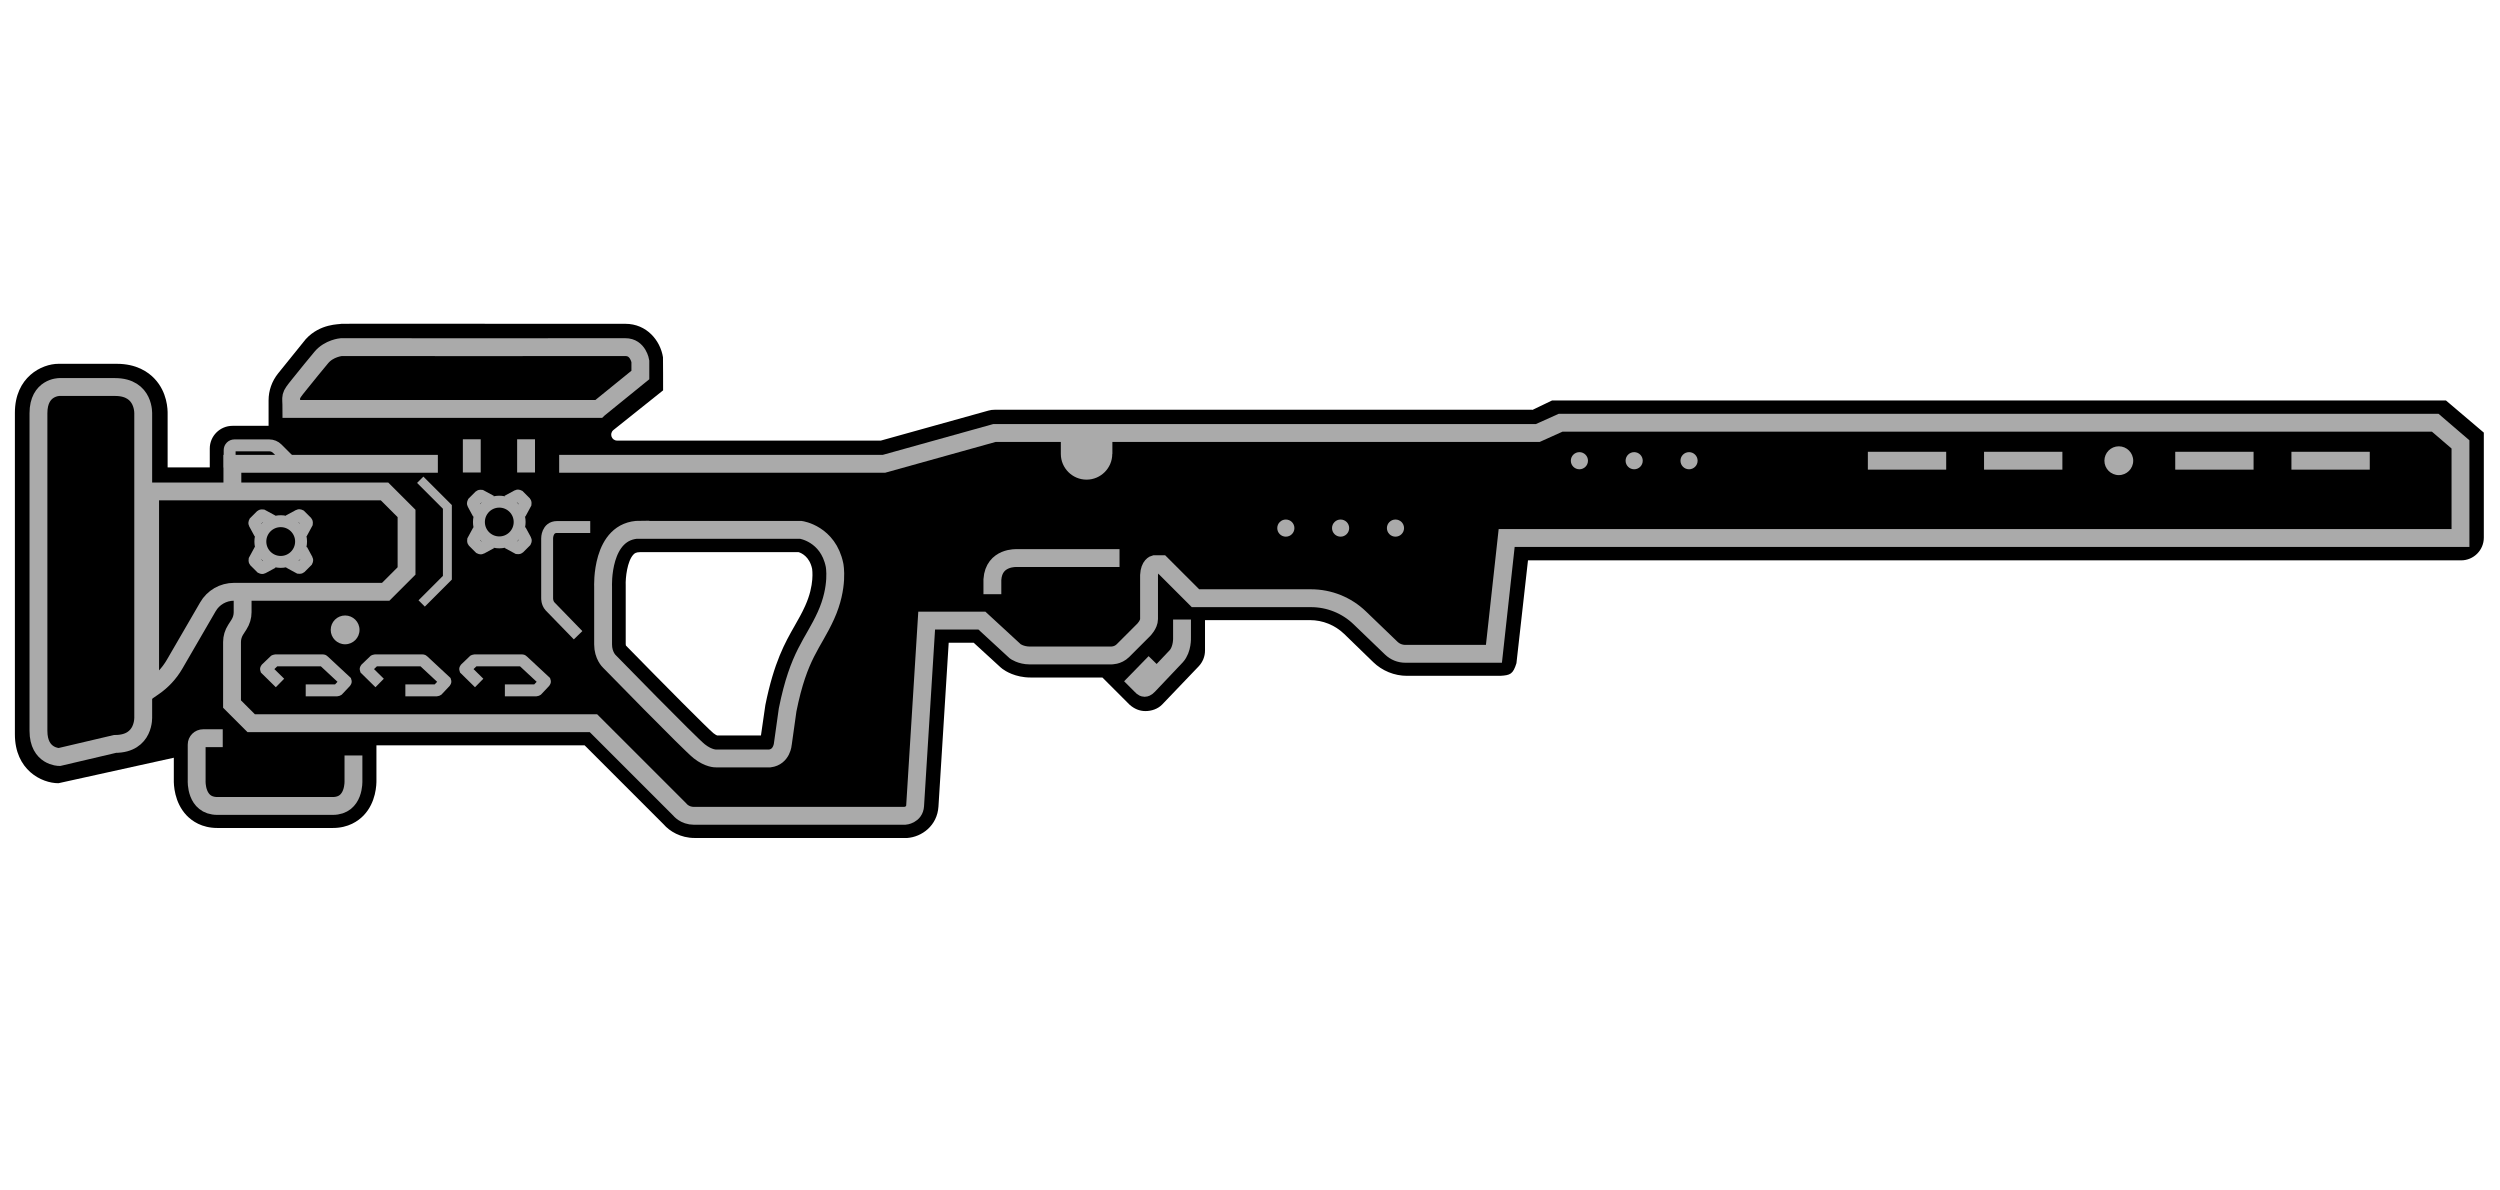
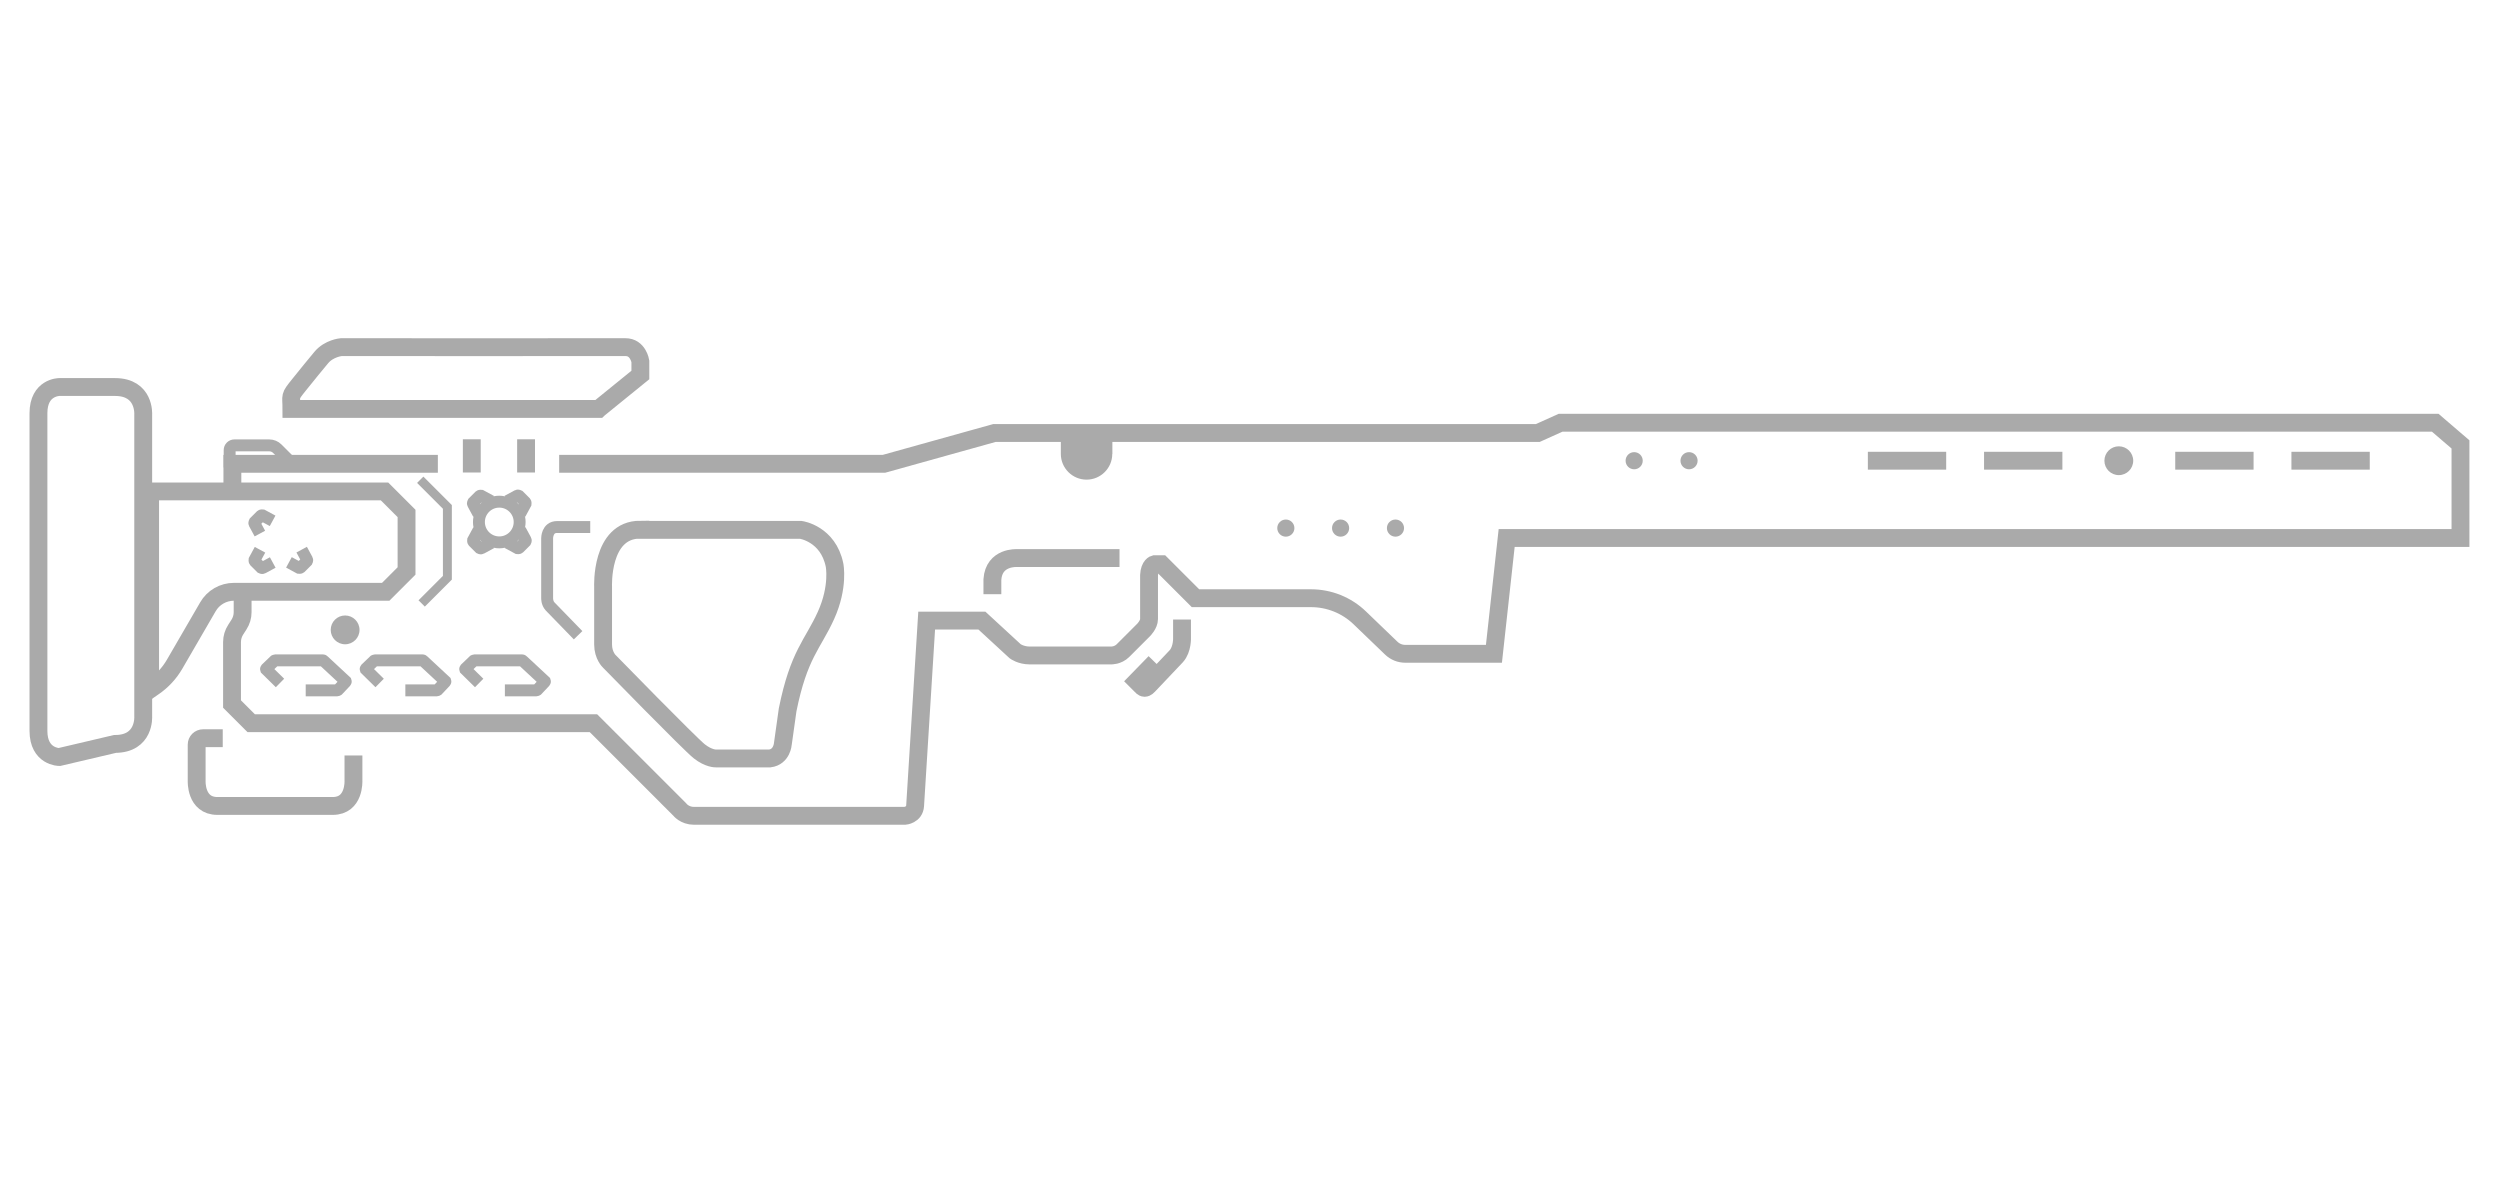
<svg xmlns="http://www.w3.org/2000/svg" id="Layer_1" version="1.1" viewBox="0 0 210 100">
  <defs>
    <style>
      .st0, .st1, .st2 {
        fill: none;
        stroke: #aaa;
        stroke-miterlimit: 10;
      }

      .st3 {
        fill: #aaa;
      }

      .st1 {
        stroke-width: 1.5px;
      }

      .st2 {
        stroke-width: .75px;
      }
    </style>
  </defs>
-   <path d="M128.69,34.42h-45.15c-.17,0-.35.02-.51.07l-9.04,2.52h-22.15c-.47,0-.68-.59-.31-.89l4.17-3.33s0-2.74-.01-2.78c-.22-1.4-1.36-2.81-3.16-2.81-.49,0-3.29,0-6.82,0-7.06,0-17.01-.02-17.03,0-.18.06-1.77-.04-2.99,1.28l-2.34,2.9c-.51.64-.79,1.43-.79,2.25v2.14h-3.03c-1.05,0-1.91.85-1.91,1.91v1.58h-3.54v-4.45c.01-.44-.03-1.86-1.09-2.99-.54-.58-1.53-1.26-3.18-1.26h-4.9c-1.41,0-3.66,1.12-3.66,4.11v27.01c0,3,2.24,4.11,3.66,4.11l9.69-2.14v1.84c-.01.42.03,1.9,1.07,3,.46.48,1.28,1.06,2.59,1.06h9.7c1.3,0,2.13-.58,2.59-1.06,1.04-1.09,1.08-2.58,1.07-3v-2.88h17.49l6.63,6.63c.5.58,1.42,1.15,2.61,1.15h17.71s.1,0,.15,0c1.22-.09,2.52-1.03,2.62-2.64l.86-13.76h2.1l2.26,2.07c.05.05.11.09.16.13.23.17,1.07.72,2.35.72h6.04l2.29,2.29c.39.34.82.53,1.33.53.51,0,1.04-.18,1.4-.55l3.07-3.21c.34-.36.53-.83.53-1.32v-2.56h8.82c1.07,0,2.1.42,2.87,1.16l2.43,2.36c.76.74,1.79,1.16,2.85,1.16h7.83c.85-.05,1.07-.14,1.36-1.06l.97-8.64h78.38c1.05,0,1.91-.85,1.91-1.91v-8.82l-3.18-2.7h-75.09l-1.64.79ZM67.64,50.88c-.28.63-.58,1.14-.89,1.69-.81,1.42-1.73,3.04-2.46,6.65,0,.04-.37,2.56-.37,2.56h-3.68c-.05-.02-.16-.07-.31-.19-.5-.41-4.12-4.06-7.35-7.36,0-.02-.02-.06-.02-.13v-4.92c-.03-.64.13-2.06.65-2.6.09-.1.22-.2.56-.2h13.31c.23.07.92.36,1.14,1.41,0,.05.22,1.32-.58,3.09Z" />
  <g>
-     <path class="st0" d="M25.32,44.81l.46-.85s.01-.08-.02-.12l-.54-.54s-.08-.04-.12-.02l-.85.46" />
    <path class="st0" d="M21.84,46.18l-.46.85s-.01.08.02.12l.54.54s.08.04.12.02l.85-.46" />
    <path class="st0" d="M24.27,47.24l.85.46s.08.01.12-.02l.54-.54s.04-.08.02-.12l-.46-.85" />
    <path class="st0" d="M22.9,43.75l-.85-.46s-.08-.01-.12.02l-.54.54s-.04.08-.02.12l.46.85" />
-     <circle class="st0" cx="23.58" cy="45.49" r="1.71" />
  </g>
  <g>
    <path class="st0" d="M43.69,43.16l.46-.85s.01-.08-.02-.12l-.54-.54s-.08-.04-.12-.02l-.85.46" />
    <path class="st0" d="M40.2,44.53l-.46.85s-.01.08.02.12l.54.54s.08.04.12.02l.85-.46" />
    <path class="st0" d="M42.63,45.59l.85.46s.08.01.12-.02l.54-.54s.04-.08.02-.12l-.46-.85" />
    <path class="st0" d="M41.26,42.1l-.85-.46s-.08-.01-.12.02l-.54.54s-.04.08-.02.12l.46.85" />
    <circle class="st0" cx="41.94" cy="43.85" r="1.71" />
  </g>
  <circle class="st3" cx="28.99" cy="52.91" r="1.21" />
  <circle class="st3" cx="177.98" cy="38.7" r="1.21" />
  <path class="st0" d="M24.32,38.72l-1.03-1.03c-.18-.18-.42-.28-.68-.28h-2.92c-.22,0-.4.18-.4.4v1.46" />
  <path class="st1" d="M94.04,46.88h-8.62s-1.93-.13-2.06,1.8v1.23" />
  <path class="st1" d="M53.78,44.51h13.5s2.28.32,2.82,2.95c0,0,.38,1.81-.72,4.24s-2.28,3.26-3.22,7.93l-.4,2.85s-.07,1.1-1.1,1.23h-4.52s-.6.03-1.4-.6-7.56-7.56-7.56-7.56c0,0-.52-.48-.52-1.42v-4.83s-.23-4.81,3.12-4.81Z" />
  <path class="st1" d="M12.03,35.87v-1.06s.15-2.3-2.37-2.3h-4.68s-1.75,0-1.75,2.2v26.68c0,2.2,1.75,2.2,1.75,2.2l4.68-1.1c2.52,0,2.37-2.3,2.37-2.3v-24.32Z" />
  <path class="st1" d="M29.69,63.46v2.12s.11,2.12-1.74,2.12h-1.74s-6.21,0-6.21,0h-1.74c-1.85,0-1.74-2.12-1.74-2.12v-3.03c0-.3.24-.54.54-.54h1.65" />
  <polyline class="st1" points="36.78 38.96 19.52 38.96 19.52 40.93" />
  <path class="st1" d="M97.02,55.64l-1.54,1.58.39.39s.13.17.28.17.3-.17.3-.17l2.36-2.49c.53-.59.48-1.57.48-1.57v-1.51" />
  <path class="st1" d="M50.29,34.34l3.5-2.84v-1.15s-.19-1.2-1.26-1.19c-1.46.01-23.87,0-23.87,0,0,0-1.02.09-1.67.87-.48.57-1.2,1.46-1.86,2.28-.86,1.07-.65.84-.65,2.04h25.8Z" />
  <line class="st1" x1="39.63" y1="36.9" x2="39.63" y2="39.69" />
  <line class="st1" x1="44.19" y1="36.9" x2="44.19" y2="39.69" />
  <path class="st0" d="M23.52,57.37l-1.17-1.15s-.01-.03,0-.04l.72-.69s.04-.02.05-.02h4s.04,0,.05.02l1.87,1.74s.01.03,0,.04l-.66.7s-.03.02-.05.02h-2.65" />
  <path class="st0" d="M31.89,57.37l-1.17-1.15s-.01-.03,0-.04l.72-.69s.04-.02.05-.02h4s.04,0,.05.02l1.87,1.74s.01.03,0,.04l-.66.7s-.03.02-.05.02h-2.65" />
  <path class="st0" d="M40.25,57.37l-1.17-1.15s-.01-.03,0-.04l.72-.69s.04-.02.05-.02h4s.04,0,.05.02l1.87,1.74s.01.03,0,.04l-.66.7s-.03.02-.05.02h-2.65" />
  <path class="st0" d="M49.58,44.27h-2.79c-.84,0-.83.95-.83.95v5.02s-.02.4.24.69l2.36,2.43" />
  <path class="st3" d="M93.43,38.13c0,1.19-.97,2.16-2.16,2.16s-2.16-.97-2.16-2.16v-1.76h4.33v1.76Z" />
  <path class="st1" d="M12.6,41.28h19.7l1.85,1.85v4.83l-1.75,1.75h-12.74c-.91,0-1.75.48-2.2,1.27l-2.79,4.81c-.44.76-1.05,1.42-1.77,1.91l-.29.2v-16.6Z" />
  <polyline class="st2" points="35.3 40.3 37.58 42.58 37.58 48.53 35.42 50.69" />
  <path class="st1" d="M46.97,38.96h27.28l9.29-2.59h45.64l1.91-.86h73.47l2.12,1.82v7.86h-80.12l-1.07,9.73h-7.44c-.45,0-.87-.17-1.19-.48l-2.64-2.54c-1.1-1.06-2.57-1.65-4.1-1.65h-9.7l-2.86-2.86h-.58s-.42.1-.46.92v3.69c0,.46-.45.91-.45.91l-1.74,1.74c-.44.44-1.01.41-1.01.41h-6.82c-.75,0-1.22-.35-1.22-.35l-2.8-2.58h-4.64s-.92,14.76-.97,15.55c-.05.79-.86.85-.86.85h-17.71c-.8,0-1.2-.53-1.2-.53l-7.25-7.25h-28.75l-1.61-1.61v-5.21c0-.37.11-.73.31-1.04l.27-.42c.2-.31.31-.67.31-1.04v-1.19" />
  <line class="st1" x1="189.3" y1="38.7" x2="182.72" y2="38.7" />
  <line class="st1" x1="199.06" y1="38.7" x2="192.48" y2="38.7" />
  <line class="st1" x1="163.48" y1="38.7" x2="156.9" y2="38.7" />
  <line class="st1" x1="173.24" y1="38.7" x2="166.66" y2="38.7" />
  <circle class="st3" cx="108.01" cy="44.36" r=".72" />
  <circle class="st3" cx="112.61" cy="44.36" r=".72" />
  <circle class="st3" cx="117.22" cy="44.36" r=".72" />
-   <circle class="st3" cx="132.67" cy="38.7" r=".72" />
  <circle class="st3" cx="137.27" cy="38.7" r=".72" />
  <circle class="st3" cx="141.88" cy="38.7" r=".72" />
</svg>